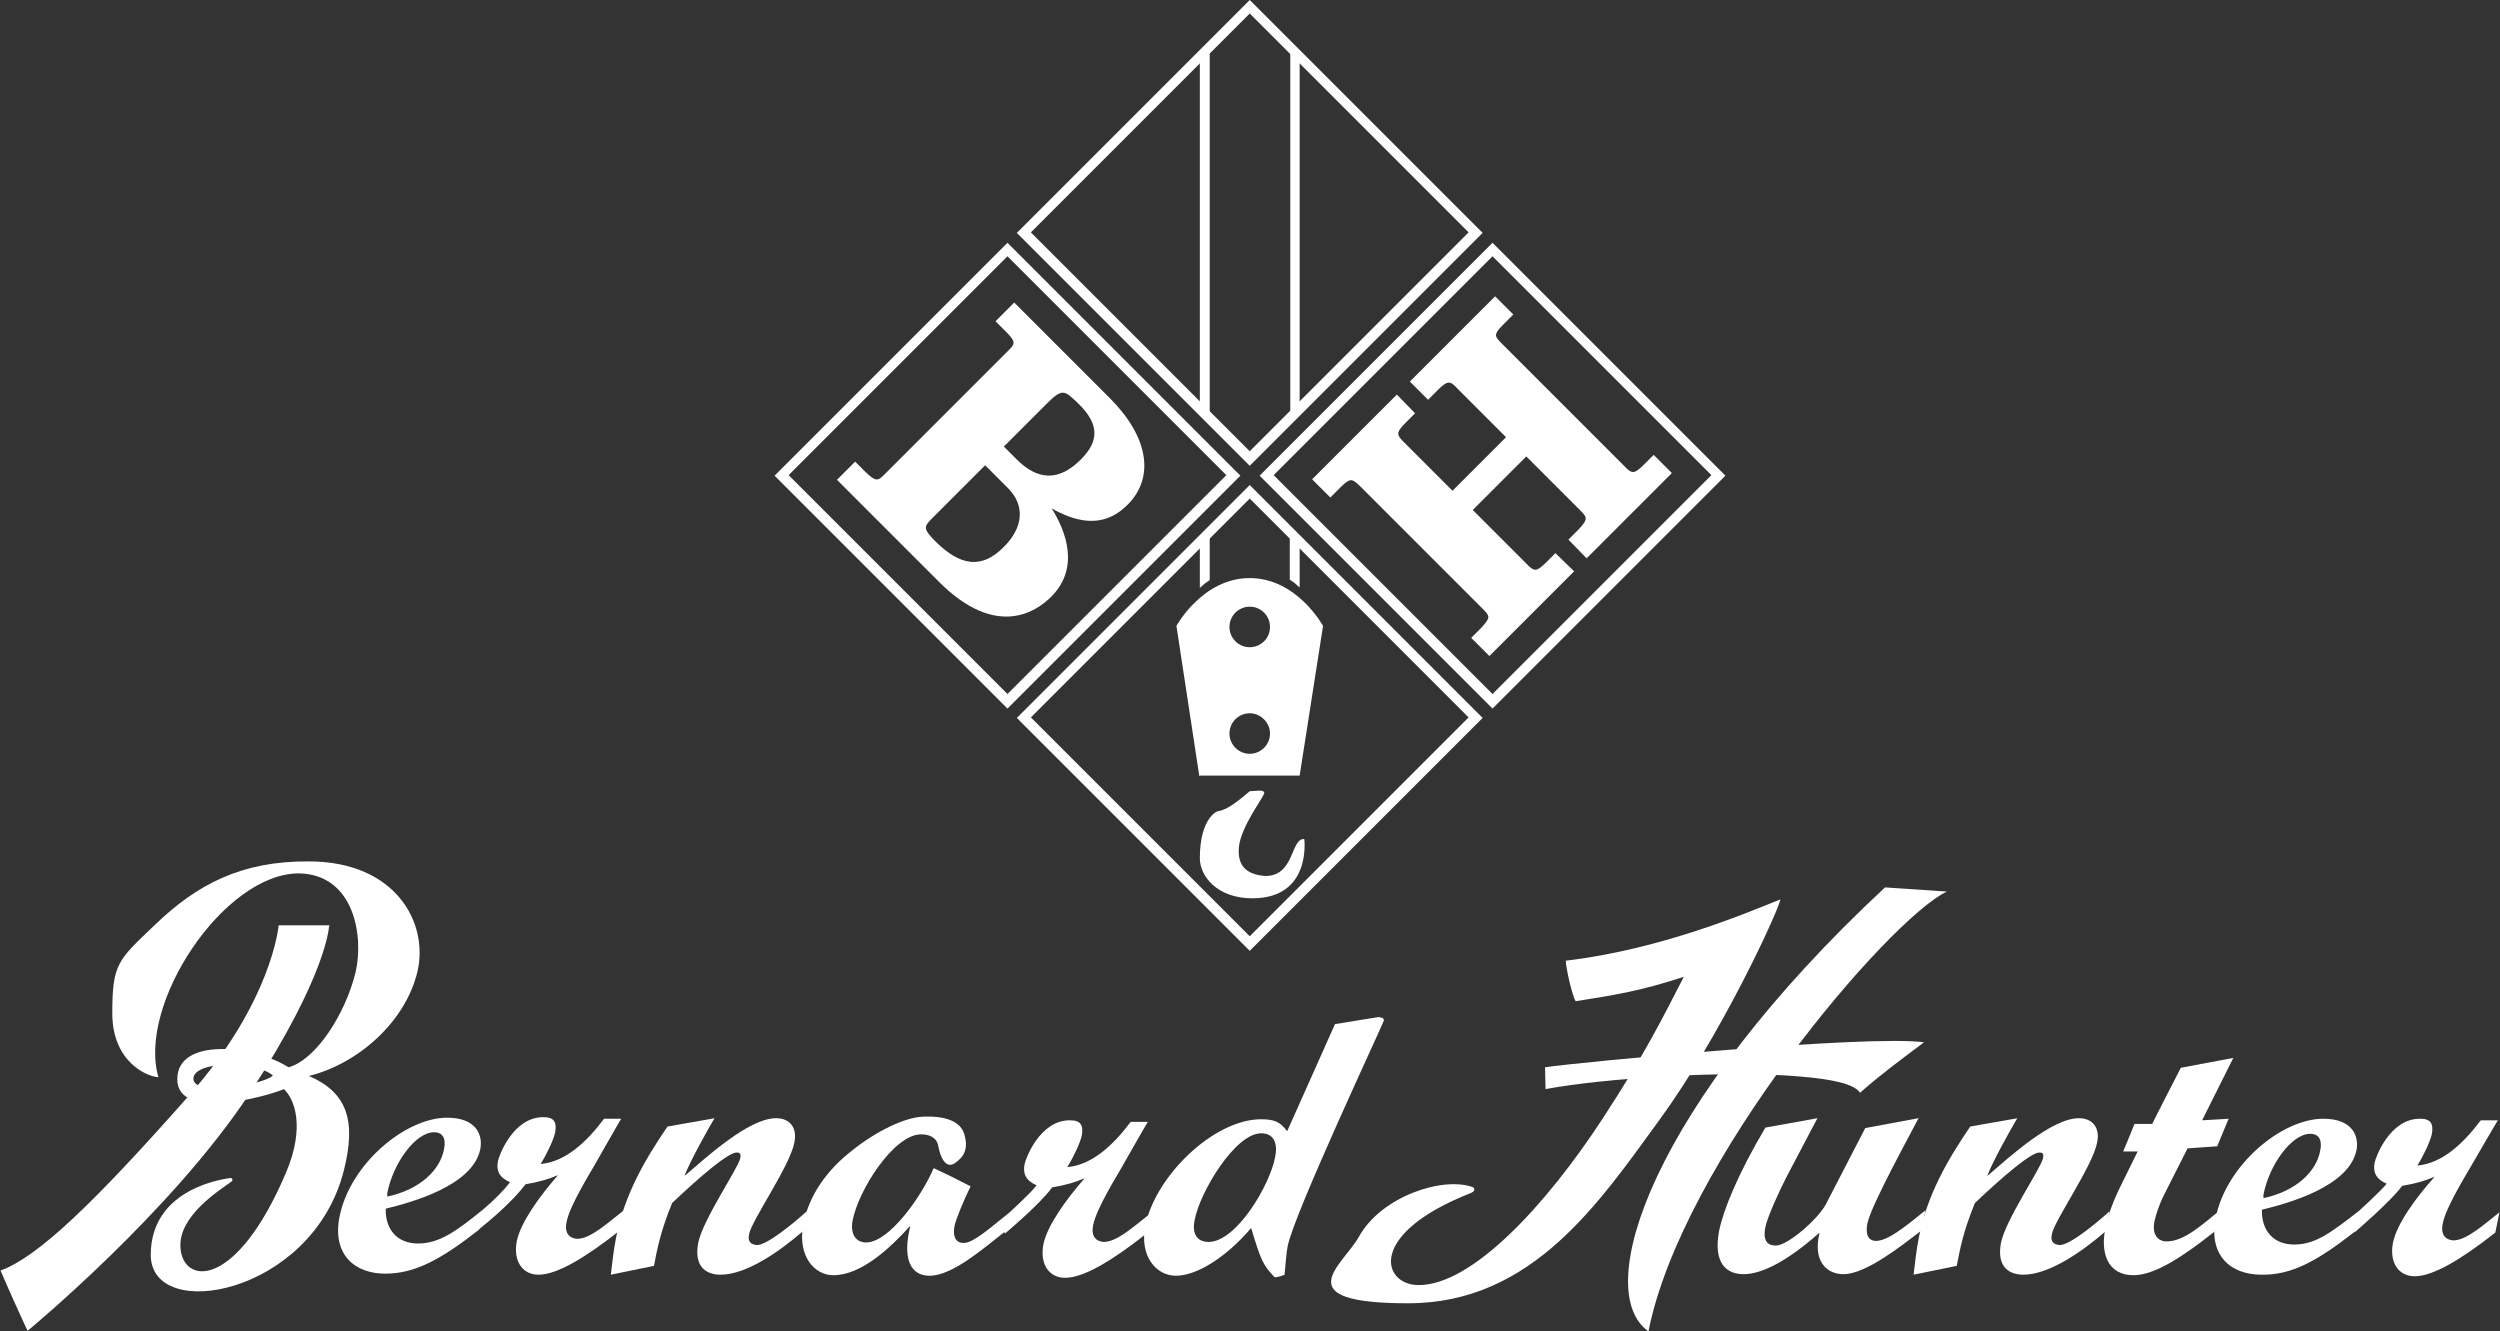
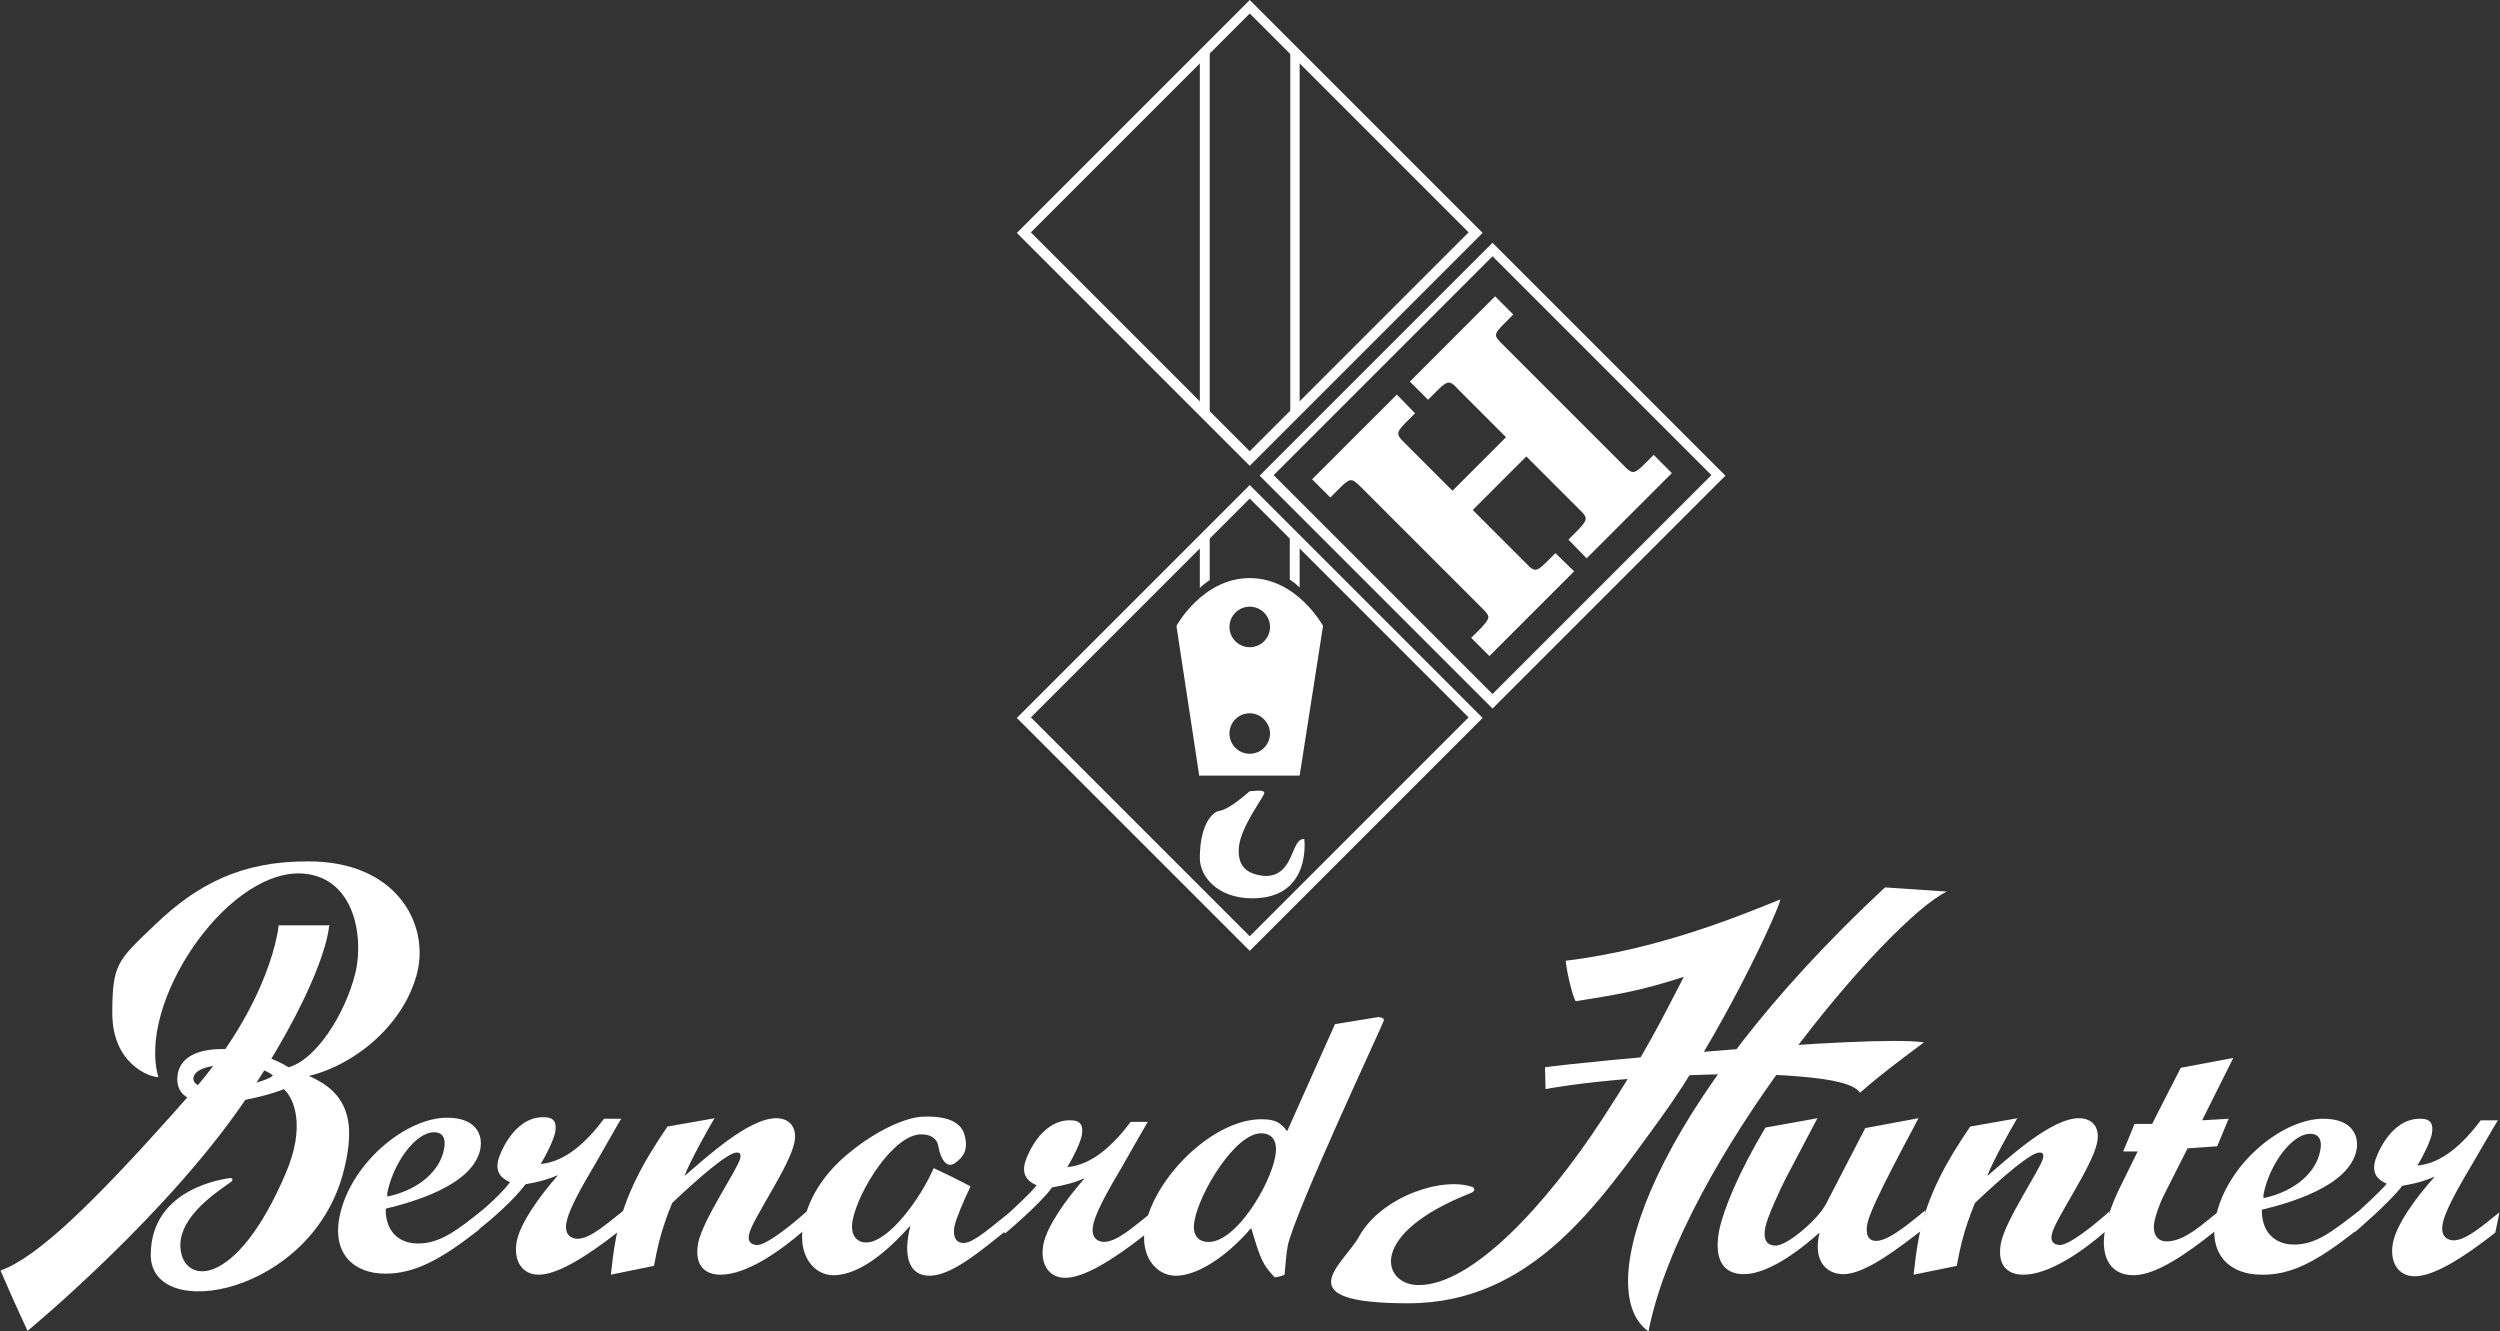
<svg xmlns="http://www.w3.org/2000/svg" id="Layer_1" viewBox="0 0 480.9 256.1">
  <rect x="0" y="0" width="480.9" height="256.1" fill="#333333" stroke="none" />
  <defs>
    <style>.cls-1{fill:#fff;stroke-width:0px;}</style>
  </defs>
  <path class="cls-1" d="m63.3,178.1s-.3,9.3-15.2,32.1c-15.1,23-42.8,45.8-42.8,45.8,0,0-2.9-6.2-5.2-11.6,7.2-2.6,18.1-13.1,36.2-33.6,16.1-18.2,17.3-32.8,17.3-32.8h9.9Z" />
  <path class="cls-1" d="m30.5,207.2c-1.9,0-8.9-2.7-8.9-12.3s1.1-10.2,8.2-17c8.1-7.8,16.7-12.3,29.6-12.2,16.7,0,23.1,11.8,20.9,21.2-2.3,9.7-11.5,17.8-21,20.1h.2c7.3,3.2,9.1,8.6,6.6,18.3-6.1,23.8-37.1,29.3-37.1,16.1s14.9-14.7,15.3-14.8c.4,0,.6.4.2.7-2.3,1.7-10.1,6.5-9.8,12.6.4,7.3,10.7,8.3,20.3-14.3,3.8-8.9,1.6-14.3-.4-16.1-3.2,1.4-20.5,6.2-20.5-1.9s14.6-6.6,21.4-2.3c5.2-1.4,10.9-10.1,12.9-18.3,1.6-6.8-.2-18.8-10.9-19-14.5,0-31.2,25.3-27,39.3Zm22-.3c-3.2-2.9-15.3-2.9-15.3.6s13.4,1.2,15.3-.6Z" />
  <path class="cls-1" d="m74.4,230.2c6.6-1.4,10.3-5.3,11-9.1.3-1.3.3-3.3-1.9-3.3-3.6,0-7.9,6-9,11.7v.8Zm17.8,6.3c-7.4,5.8-12.4,8.5-18.1,8.5-5.9,0-10.2-3.7-8.8-10.9,2-10.2,12.7-19.1,20.7-19.1,5.6,0,6.9,3.3,6.4,6-1.4,7.1-13.3,10.3-18.2,11.5-.1,4.1,2.3,6.7,6.2,6.7,4.1,0,7.3-2.3,12.6-6.6,2-1.7,4.1-3.8,5.1-5.2-2.1-.9-2.7-2.3-2.3-4.1.1-.7,2.8-8.5,8.8-8.4,2.1,0,2.5,1.1,2.2,2.9-.3,1.4-1.5,4-2.8,6.1,4.8-.4,8.9-4.3,12.2-8.7h3.3c0-.1-5,8.7-5,8.7-.9,1.6-4.9,8-5.5,11.1-.5,2.3.6,3.2,2,3.3,2.6,0,5.8-3,8.9-5.4l-.8,3.9c-6.6,5.2-12,8.4-15.5,8.4-3.1,0-4.9-2.6-4.2-6.4.7-3.6,4.4-8.7,7.9-12.7h-.1c-1.6.7-3.6,1.3-6.1,1.7-2.5,3.3-6.5,6.7-9,8.7Z" />
  <path class="cls-1" d="m137.5,215c-1.6,2.7-4.7,8.3-5.8,11.1h.1c4-3.4,12.2-11,17.5-11,2.7,0,4.1,1.9,3.5,4.7-.9,4.6-8.2,14.9-8.7,17.6-.3,1.3.2,2,1.5,2.1,1.9,0,6.7-3.9,9.6-6.5l-.7,3.8c-4.5,3.9-10.9,8.4-15.9,8.4-2.4,0-5.2-1.2-4.3-6.1.9-4.5,7.6-14.2,8.1-16.3.2-1-.2-1.1-.7-1.1-1.6,0-6.8,4.4-12.4,9.7-2.3,5.6-2.9,9-3.5,12.1l-8.3,1.7c.3-2.5.5-4.5,1-7.1,1.6-8.3,5.6-15.1,9.9-21.4l9.1-1.6Z" />
  <path class="cls-1" d="m265.3,195.7c.5,0,.9.1.9.6-.2.8-17.3,37.2-18.5,43.4-.3,1.5-.4,3.6-.6,5.5-1.1.5-1.9.5-1.9.5-2.3-2.4-2.7-3.4-4.5-9.4h-.1c-4.6,5.4-10.3,9.1-14.4,9.1-3.9,0-7-3.9-5.9-9.5,1.8-9.5,13.1-20.6,22.3-20.6,2.7,0,3.7.6,5,2.3l9.2-20.6,8.6-1.4Zm-35.5,39c-.6,2.9.7,4.2,2.7,4.2,5.3,0,11.8-10.9,12.8-16.4.5-2.5-.2-4.5-2.7-4.5-5,0-11.8,11.3-12.8,16.7Z" />
  <path class="cls-1" d="m193.2,237c-4.1,3.2-10,8.4-14.4,8.4-3.8,0-5.2-3.5-3.7-9.5h-.1c-3.7,4.1-9.3,9.4-14.7,9.4-3.6,0-6.9-3.6-5.8-9.7,1.1-5.8,4.7-10.6,9.3-14.2,4.7-3.8,10.3-6.5,13.8-6.6,5-.2,7.3,1.3,7.9,3.4.8,2.8,0,4.3-1.9,5.6-1.6,1-2.7-1-3.1-3.3-.3-1.8-1.9-2.3-3.3-2.3-5.3,0-12.1,10.8-13.2,16.6-.5,2.8.8,4.2,2.6,4.2,4.4,0,10.6-8.7,13-14.3,2.6,1.2,4,1.9,7.1,3.5-1.3,2.7-2.8,6.2-3.1,7.7-.3,1.6,0,3.2,1.8,3.2,1.9,0,5.4-3.2,8.7-5.8,0,0,4.2-3.8,5.3-5.3-2.1-.9-2.7-2.3-2.3-4.1.1-.7,2.8-8.5,8.8-8.4,2.1,0,2.5,1.1,2.2,2.9-.3,1.4-1.5,4-2.8,6.1,4.8-.4,8.9-4.3,12.2-8.7h3.3c0-.1-5,8.7-5,8.7-.9,1.6-4.9,8-5.5,11.1-.5,2.3.6,3.2,2,3.3,2.6,0,5.8-3,8.9-5.4l-.8,3.9c-6.6,5.2-12,8.4-15.5,8.4-3.1,0-4.9-2.6-4.2-6.4.7-3.6,4.4-8.7,7.9-12.7h-.1c-1.6.7-3.6,1.3-6.1,1.7-2.4,3.3-9.1,8.9-9.1,8.9Z" />
  <path class="cls-1" d="m369.1,215c-1.3,2.6-9.2,16.8-9.9,20.4-.4,2.1.2,3.3,1.7,3.3,2.7,0,7.4-4.3,9.5-5.9l-.8,3.9c-3.9,3-10.7,8.4-15,8.4-3.3,0-5.9-2.6-4.6-7.9h-.1c-6.1,5.4-11,7.9-14.5,7.9-3.3,0-5.9-2.1-4.7-8.4.8-3.9,3.6-10.9,8.9-19.8l10-1.8-6,11.4c-1.2,2.3-3.7,7.8-4,9.5-.6,2.9.6,3.6,2,3.6,2.3,0,8.1-5.1,9.6-7.9l7.6-14.7,10.2-1.9Z" />
  <path class="cls-1" d="m388.1,215c-1.6,2.7-4.7,8.3-5.8,11.1h.1c4-3.4,12.2-11,17.5-11,2.7,0,4.1,1.9,3.5,4.7-.9,4.6-8.2,14.9-8.7,17.6-.3,1.3.2,2,1.5,2.1,1.9,0,6.7-3.9,9.6-6.5l-.7,3.8c-4.5,3.9-10.9,8.4-15.9,8.4-2.4,0-5.2-1.2-4.3-6.1.9-4.5,7.6-14.2,8.1-16.3.2-1-.2-1.1-.7-1.1-1.6,0-6.8,4.4-12.4,9.7-2.3,5.6-2.9,9-3.5,12.1l-8.3,1.7c.3-2.5.5-4.5,1-7.1,1.6-8.3,5.6-15.1,9.9-21.4l9.1-1.6Z" />
  <path class="cls-1" d="m429.6,203.5l-6,12,5.1-.3-2.2,5.3-5.7.4-4.6,9.1c-.9,1.8-1.6,4-1.8,5.1-.4,2.3.6,3.7,2.4,3.7,3.4,0,7-3.4,10-5.8l-.8,3.9c-5.8,4.6-11.4,8.4-15.6,8.4-5,0-6.4-4.3-5.4-9.1.4-1.9,1.1-4.3,2.8-7.8l3.4-6.9h-2.8c0,.1,2.2-5.3,2.2-5.3h3.4c0-.1,5.5-10.8,5.5-10.8l10.1-1.9Z" />
  <path class="cls-1" d="m435.3,230.5c6.6-1.4,10.3-5.3,11-9.1.3-1.3.3-3.3-1.9-3.3-3.6,0-7.9,6-9,11.7v.8Zm17.7,6.4c-7.4,5.8-12.3,8.4-18,8.3-5.9,0-10.2-3.7-8.8-10.9,2-10.2,12.7-19.1,20.7-19.1,5.6,0,6.9,3.3,6.4,6-1.4,7.1-13.3,10.3-18.2,11.5-.1,4.1,2.3,6.7,6.2,6.7,4.1,0,7.1-2.3,12.5-6.5,0,0,4.2-3.8,5.3-5.2-2.1-.9-2.7-2.3-2.3-4.1.1-.7,2.8-8.5,8.8-8.4,2.1,0,2.5,1.1,2.2,2.9-.3,1.4-1.5,4-2.8,6.1,4.8-.4,8.9-4.3,12.2-8.7h3.3c0-.1-5.1,8.7-5.1,8.7-.9,1.6-4.9,8-5.5,11.1-.5,2.3.6,3.2,2,3.3,2.6,0,5.8-3,8.9-5.4l-.8,3.9c-6.6,5.2-12,8.4-15.5,8.4-3.1,0-4.9-2.6-4.2-6.4.7-3.6,4.4-8.7,8-12.7h-.1c-1.6.7-3.6,1.3-6.1,1.7-2.4,3.2-9.1,8.9-9.1,8.9Z" />
  <path class="cls-1" d="m342.5,173c-.7,2.9-11.6,26.4-23.2,42.3-11.6,15.9-24.5,35.4-48.4,35.4s-12.5-7.4-9.5-12.8c4.3-7.8,16.3-11.7,22-9.5.4.4.2.8-.5,1.1-20.1,7.9-17,17.7-10,17.7,10.3,0,24.5-15.4,35.3-31.9,8.5-13,11.6-19.5,15.7-27.4-8.3,2.7-12.7,3.4-20.8,4.7-.7-1.1-1.9-6.5-1.9-7.8,18.5-2.2,35-9.3,41.3-11.8Z" />
  <path class="cls-1" d="m374.5,171.5c-11.2,5.3-51,52.1-57.4,84.6-11.1-7.8.5-43.5,45.5-85.4,5.7.4,11.9.8,11.9.8Z" />
  <path class="cls-1" d="m297.2,205.3c6.7-1,62.4-6.3,72.9-4.8-5.2,3.9-8.2,6.1-12.3,9.7-1.1-1.7-5.4-2.6-11.3-3.1-14.1-1.3-38,.3-49.2,2.4,0-1.5-.1-2.7-.1-4.2Z" />
  <path class="cls-1" d="m287.1,49.3l42.1,42.1-42.1,42.1-42.1-42.1,42.1-42.1m0-2.6l-44.8,44.8,44.8,44.8,44.8-44.8-44.8-44.8h0Z" />
  <path class="cls-1" d="m255.9,95.7l1.9-1.9c2-2,2.3-1.7,3.8-.3l23.5,23.5c.7.7,1.2,1.2,1.2,1.7,0,.5-.5,1.1-1.4,2.1l-1.9,1.9,3.5,3.5,16.3-16.3-3.6-3.5-1.8,1.8c-1,1-1.6,1.4-2.1,1.4-.4,0-1-.4-1.7-1.2l-10.3-10.3,10.3-10.3,10.3,10.3c1.4,1.4,1.7,1.7-.3,3.8l-1.9,1.9,3.5,3.6,16.4-16.4-3.5-3.5-1.9,1.9c-1,1-1.6,1.4-2.1,1.4-.4,0-1-.4-1.7-1.2l-23.5-23.5c-1.4-1.4-1.7-1.7.3-3.7l1.9-1.9-3.5-3.5-16.4,16.4,3.5,3.5,1.9-1.9c1-1,1.6-1.4,2.1-1.4s1,.4,1.7,1.2l9.3,9.3-10.3,10.3-9.3-9.3c-1.4-1.4-1.7-1.8.3-3.8l1.8-1.8-3.5-3.6-16.3,16.3,3.5,3.5Z" />
  <path class="cls-1" d="m240.4,2.6l42.1,42.1-42.1,42.1-42.1-42.1L240.4,2.6m0-2.6l-44.8,44.8,44.8,44.8,44.8-44.8L240.4,0h0Z" />
  <polygon class="cls-1" points="230.8 11.3 230.8 77.8 232.7 79.3 232.7 9.8 230.8 11.3" />
  <polygon class="cls-1" points="248.2 9.8 248.2 79.3 250 77.8 250 11.3 248.2 9.8" />
  <path class="cls-1" d="m240.4,95.9l42.1,42.1-42.1,42.1-42.1-42.1,42.1-42.1m0-2.6l-44.8,44.8,44.8,44.8,44.8-44.8-44.8-44.8h0Z" />
  <path class="cls-1" d="m232.7,101.4v10.2s-.5.3-1,.7c-.4.3-.9.8-.9.8v-9.8s1.9-1.9,1.9-1.9Z" />
  <path class="cls-1" d="m250,103.2v9.8s-.5-.4-.9-.8c-.4-.3-1-.7-1-.7v-10.2s1.9,1.9,1.9,1.9Z" />
  <path class="cls-1" d="m230.8,149.2h19.2s4.5-28.8,4.5-28.8c0,0-5-9.2-14.1-9.2-9.1,0-14.1,9.2-14.1,9.2l4.4,28.9Zm5.7-28.6c0-2.2,1.8-3.9,3.9-3.9,2.2,0,3.9,1.8,3.9,3.9,0,2.2-1.8,3.9-3.9,3.9-2.2,0-3.9-1.8-3.9-3.9Zm0,20.5c0-2.2,1.8-3.9,3.9-3.9s3.9,1.8,3.9,3.9c0,2.2-1.8,3.9-3.9,3.9-2.2,0-3.9-1.8-3.9-3.9Z" />
  <path class="cls-1" d="m250.9,161.4c-2.7-.2-1.8,7.3-7.7,7.1-2.7-.3-5.2-1.3-4.9-5.4.3-4.1,5-10,4.9-10.6-.1-.7-2-.3-2.8-.3-3.4,2.9-4.7,3.6-6.3,3.9,0,0-3.3,1.3-3.3,9,0,3.4,3.3,7.7,10.1,7.7,11.4,0,10-11.3,10-11.3Z" />
-   <path class="cls-1" d="m193.8,49.3l42.1,42.1-42.1,42.1-42.1-42.1,42.1-42.1m0-2.6l-44.8,44.8,44.8,44.8,44.8-44.8-44.8-44.8h0Z" />
-   <path class="cls-1" d="m202.2,114.8c5.6-5.6,2.8-12.7.1-17,6,3.4,10.7,3.2,14.6-.7,5.3-5.3,4-13.1-3.4-20.5l-18.4-18.4-3.6,3.6,2,2c2.1,2.1,1.7,2.4.3,3.8l-23.5,23.5c-1.4,1.4-1.7,1.7-3.8-.3l-2-2-3.5,3.5,19.6,19.6c11.1,11.1,18.8,5.7,21.6,2.9Zm-8.3-20.9c3.3,3.3,3,7.6-.9,11.4-4.1,4.1-8.2,3.7-13.1-1.2-1.2-1.2-1.8-2-1.8-2.6,0-.4.2-.8,1.1-1.7l10.3-10.3,4.4,4.4Zm7.1-15.9c3.4-3.4,3.6-3.1,6.6-.2,3.8,3.8,3.9,7,.3,10.6-4.2,4.2-8.3,4.1-12.5-.2l-2.3-2.3,8-8Z" />
</svg>